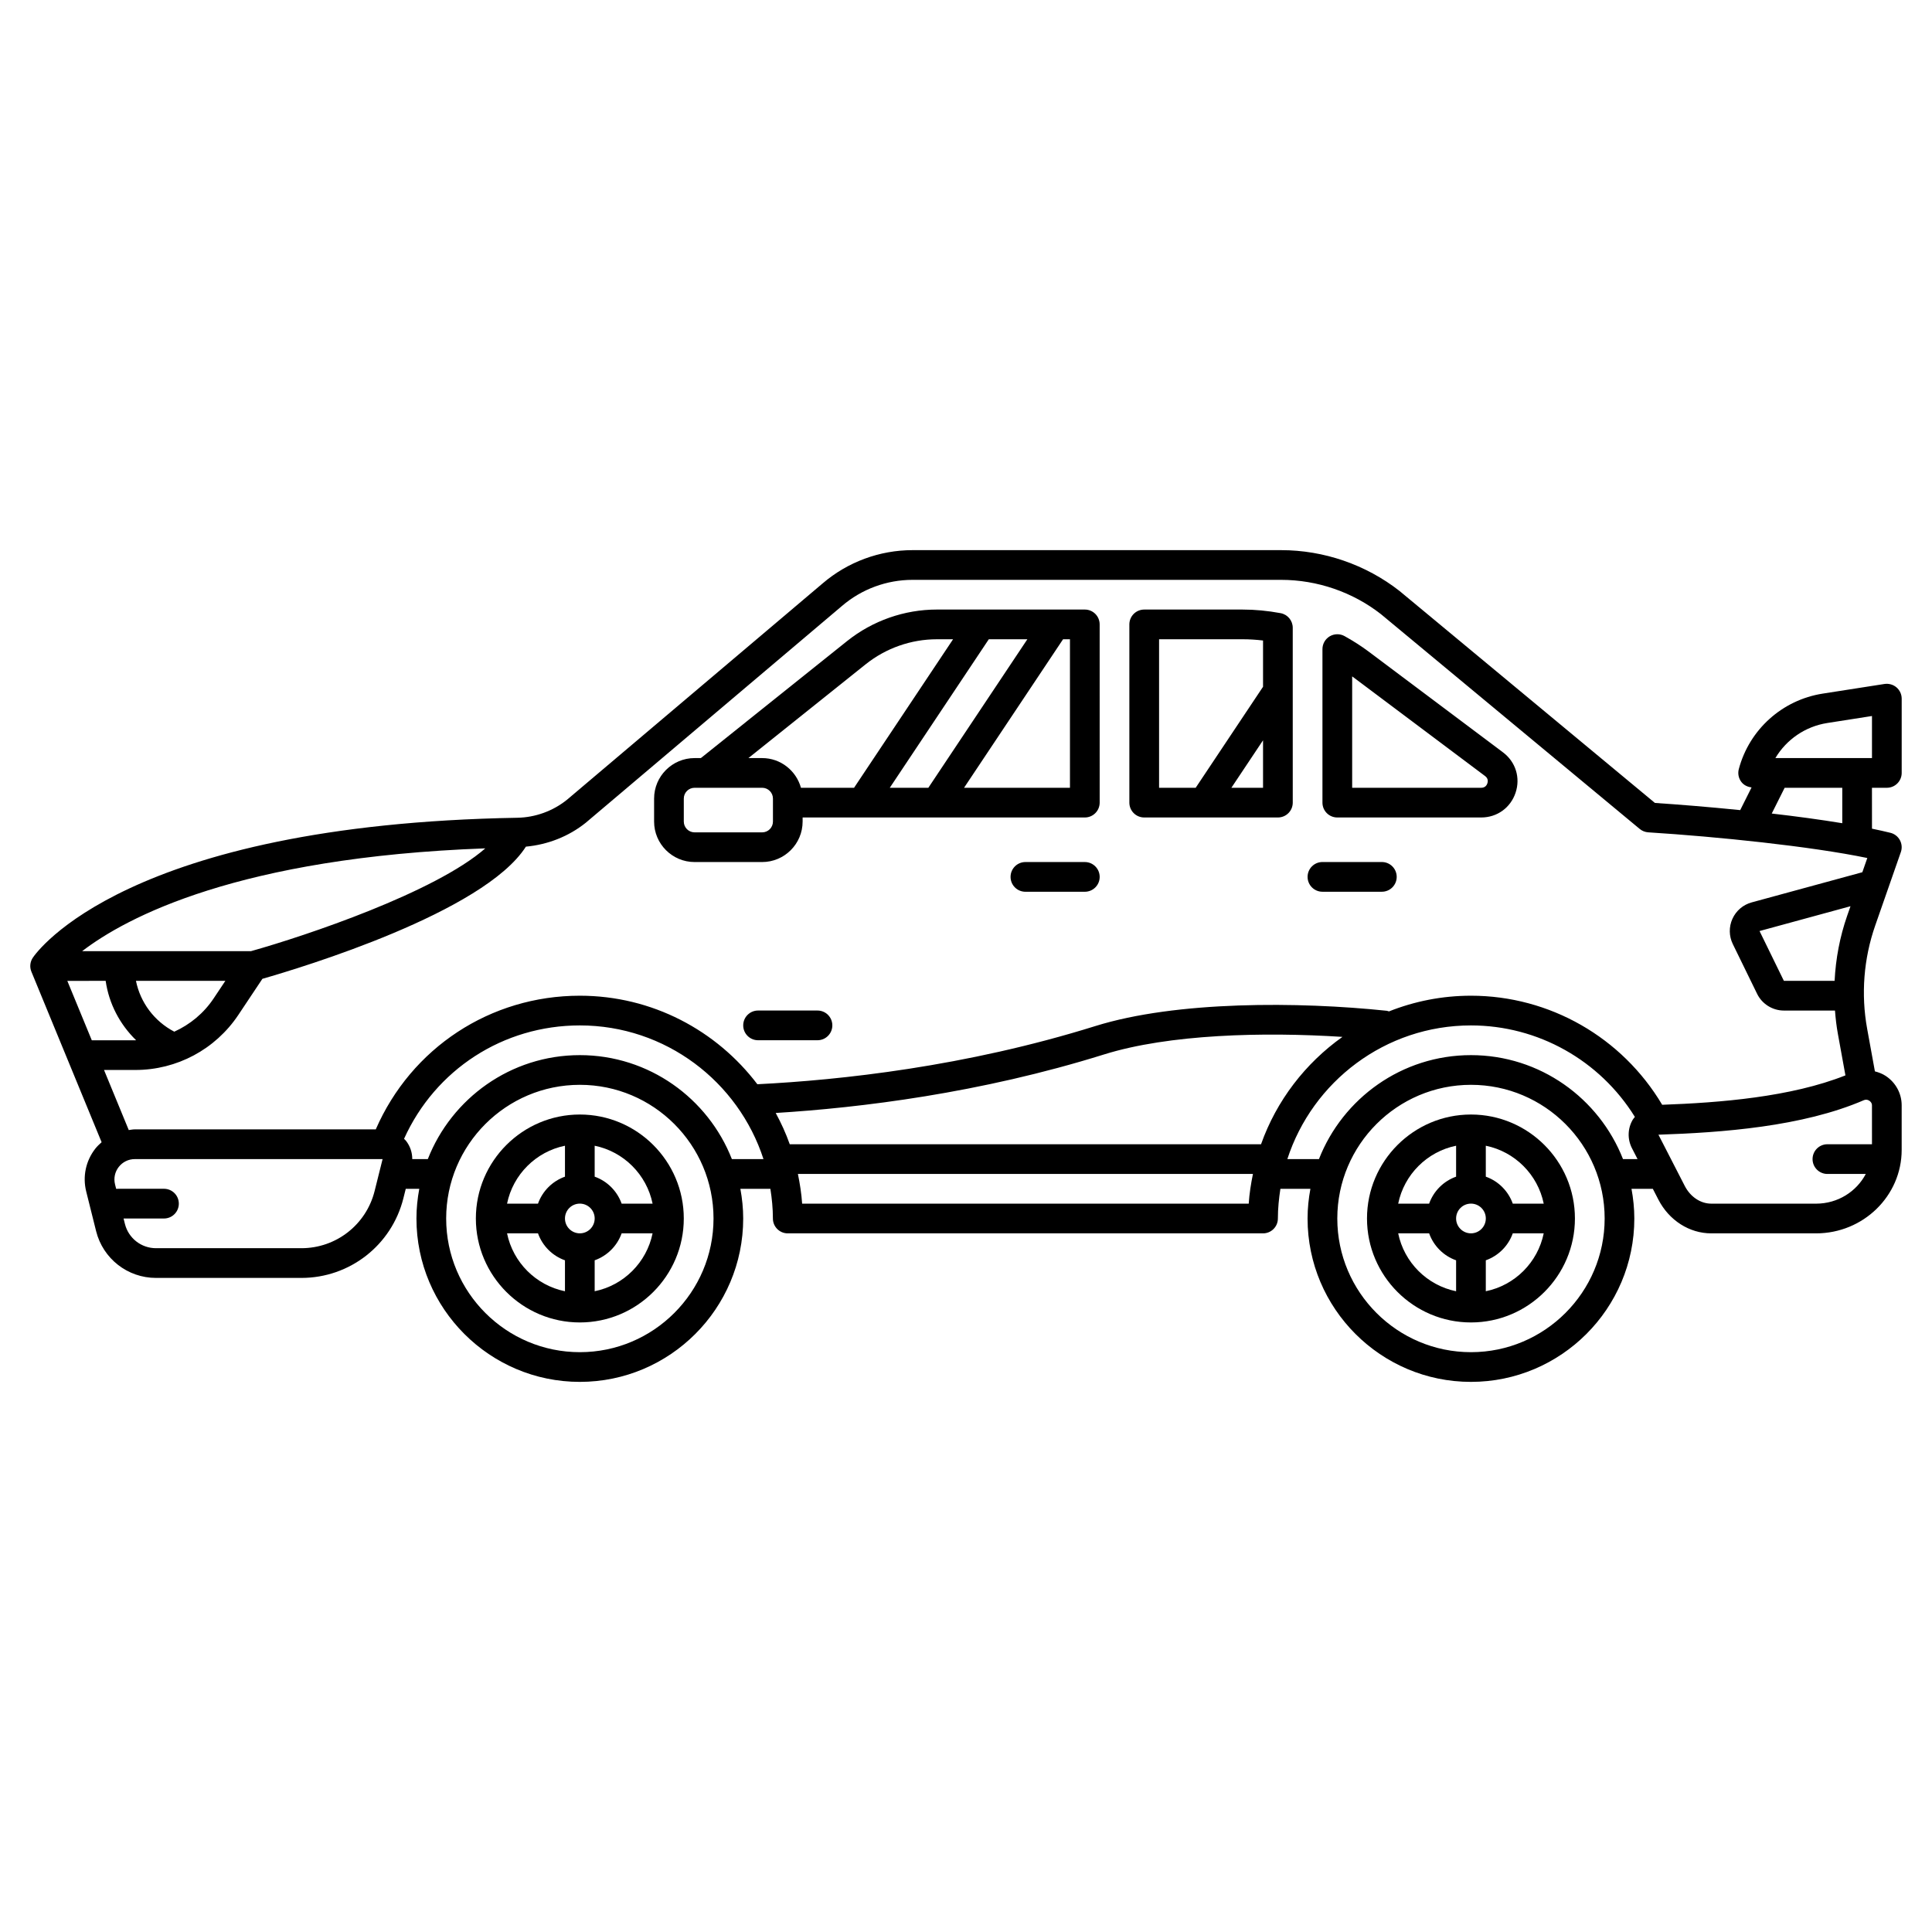
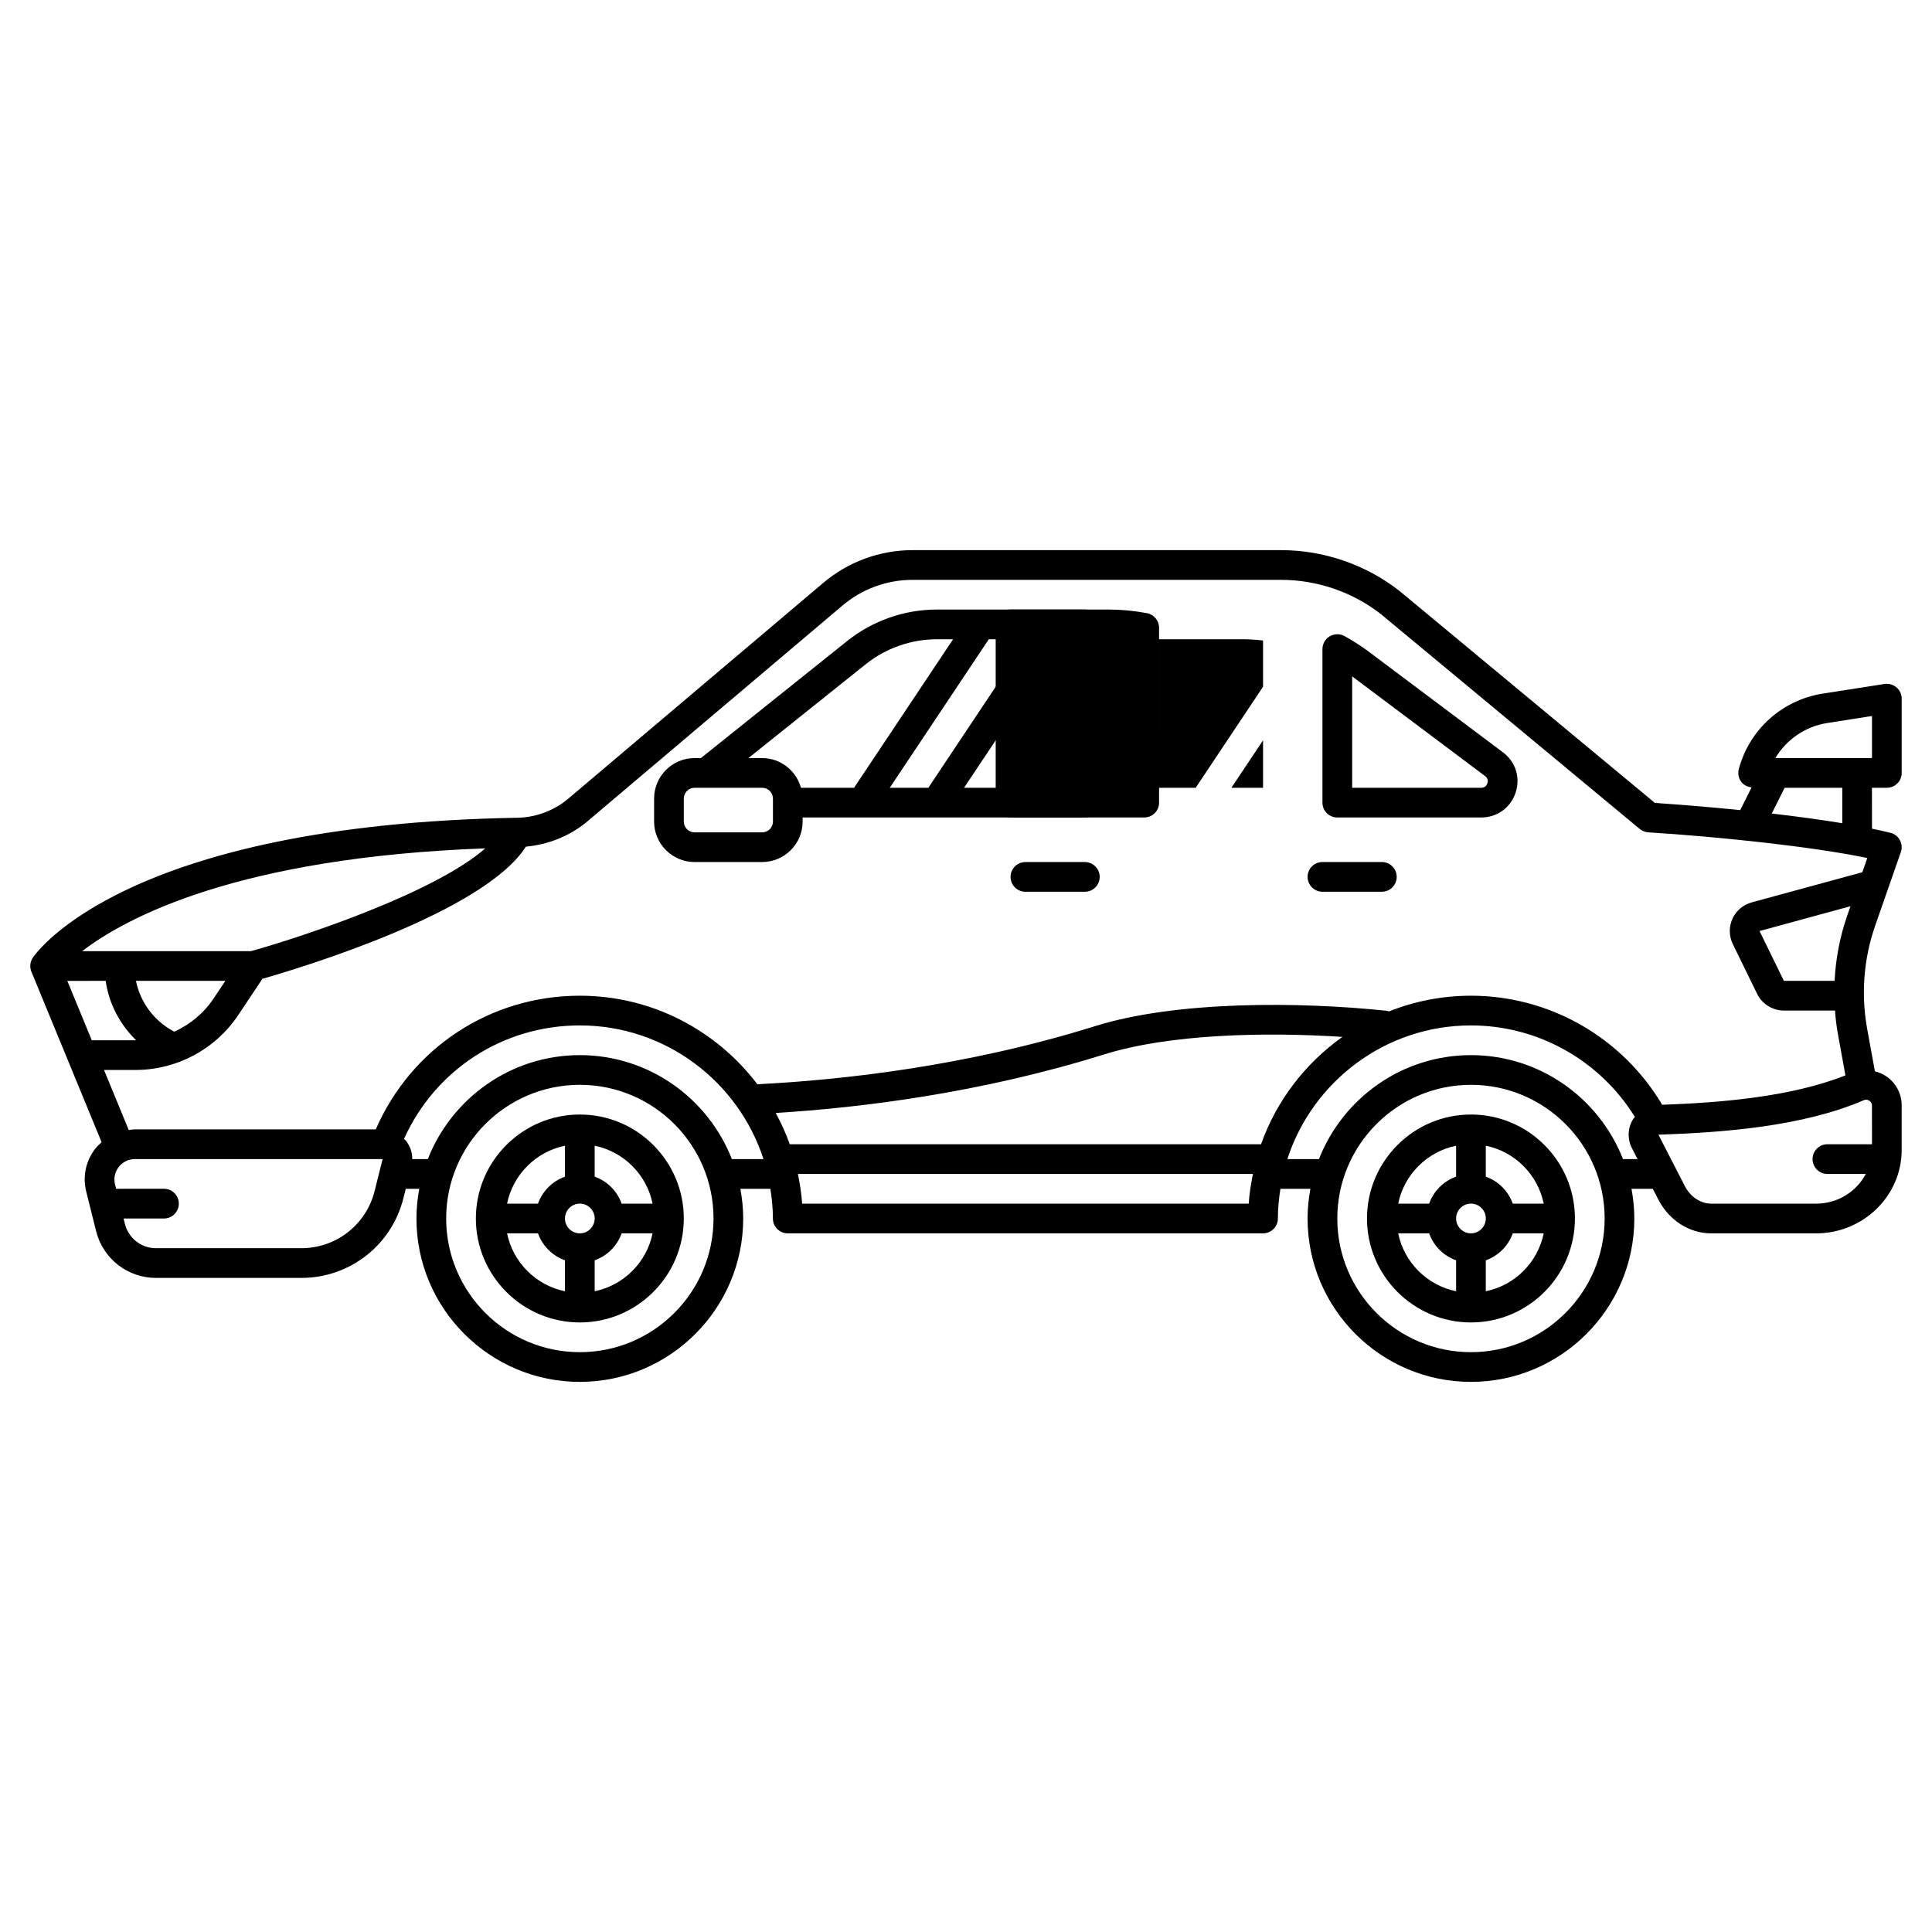
<svg xmlns="http://www.w3.org/2000/svg" fill="#000000" width="800px" height="800px" version="1.1" viewBox="144 144 512 512">
  <g>
-     <path d="m447.23 360.64h35.426c2.176 0 3.938-1.758 3.938-3.938l-0.004-46.344c0-1.898-1.359-3.527-3.223-3.867-3.422-0.637-6.809-0.953-10.062-0.953h-26.074c-2.176 0-3.938 1.758-3.938 3.938v47.23c0 2.176 1.762 3.934 3.938 3.934zm23.098-7.871 8.391-12.582v12.582zm-19.16-39.359h22.137c1.758 0 3.57 0.109 5.414 0.332v12.254l-17.852 26.773h-9.699z" />
+     <path d="m447.23 360.64c2.176 0 3.938-1.758 3.938-3.938l-0.004-46.344c0-1.898-1.359-3.527-3.223-3.867-3.422-0.637-6.809-0.953-10.062-0.953h-26.074c-2.176 0-3.938 1.758-3.938 3.938v47.23c0 2.176 1.762 3.934 3.938 3.934zm23.098-7.871 8.391-12.582v12.582zm-19.16-39.359h22.137c1.758 0 3.57 0.109 5.414 0.332v12.254l-17.852 26.773h-9.699z" />
    <path d="m498.4 360.64h38.141c4.199 0 7.773-2.574 9.102-6.559 1.332-3.988 0.016-8.188-3.344-10.707l-35.625-26.719c-1.883-1.41-3.961-2.746-6.356-4.082-1.211-0.672-2.699-0.656-3.91 0.047-1.203 0.711-1.945 2.004-1.945 3.398v40.688c0 2.176 1.762 3.934 3.938 3.934zm3.938-37.391 35.238 26.426c0.863 0.645 0.742 1.48 0.594 1.918-0.145 0.438-0.547 1.176-1.629 1.176h-34.203z" />
    <path d="m328.07 372.45h17.906c5.91 0 10.727-4.812 10.727-10.727v-1.082h74.785c2.176 0 3.938-1.758 3.938-3.938l-0.004-47.23c0-2.176-1.758-3.938-3.938-3.938h-39.207c-8.605 0-17.039 2.961-23.762 8.332l-38.781 31.031h-1.664c-5.914 0-10.727 4.812-10.727 10.73v6.098c0 5.91 4.812 10.723 10.727 10.723zm88.191-59.039-26.242 39.359h-10.219l26.242-39.359zm11.289 39.359h-28.07l26.242-39.359h1.828zm-54.113-32.746c5.328-4.262 12.02-6.613 18.84-6.613h4.297l-26.242 39.359h-14.07c-1.258-4.523-5.371-7.871-10.293-7.871h-3.633zm-48.223 35.605c0-1.574 1.277-2.859 2.859-2.859h17.906c1.574 0 2.859 1.277 2.859 2.859v6.098c0 1.574-1.277 2.859-2.859 2.859h-17.906c-1.582-0.008-2.859-1.285-2.859-2.863z" />
    <path d="m431.49 372.45h-15.742c-2.176 0-3.938 1.758-3.938 3.938 0 2.176 1.758 3.938 3.938 3.938h15.742c2.176 0 3.938-1.758 3.938-3.938-0.004-2.176-1.762-3.938-3.938-3.938z" />
    <path d="m494.46 380.32h15.742c2.176 0 3.938-1.758 3.938-3.938 0-2.176-1.758-3.938-3.938-3.938h-15.742c-2.176 0-3.938 1.758-3.938 3.938 0.004 2.176 1.762 3.938 3.938 3.938z" />
    <path d="m644.03 352.77c2.176 0 3.938-1.758 3.938-3.938v-19.68c0-1.148-0.504-2.238-1.379-2.992-0.879-0.746-2.031-1.062-3.168-0.902l-16.395 2.559c-10.715 1.676-19.438 9.523-22.223 19.996-0.316 1.184-0.066 2.445 0.68 3.414 0.656 0.855 1.645 1.324 2.703 1.441l-3.012 6.019c-8.516-0.859-16.535-1.5-22.598-1.898l-67.699-56.188c-8.906-6.965-20.047-10.809-31.363-10.809h-97.672c-8.738 0-17.199 3.133-23.812 8.797l-67.781 57.359c-3.727 2.996-8.402 4.684-13.16 4.766-103.69 1.809-127.44 35.664-128.4 37.102-0.727 1.09-0.867 2.473-0.367 3.684l18.609 45.199c-0.586 0.527-1.168 1.062-1.664 1.695-2.535 3.242-3.414 7.394-2.414 11.387l2.621 10.492c1.824 7.293 8.352 12.387 15.863 12.387h38.539c12.809 0 23.922-8.68 27.027-21.105l0.629-2.512h3.582c-0.473 2.559-0.75 5.18-0.75 7.871 0 23.871 19.426 43.297 43.297 43.297 23.871 0 43.297-19.426 43.297-43.297 0-2.691-0.281-5.312-0.75-7.871h7.953c0.402 2.574 0.668 5.188 0.668 7.871 0 2.176 1.758 3.938 3.938 3.938h125.95c2.176 0 3.938-1.758 3.938-3.938 0-2.684 0.273-5.297 0.668-7.871h7.953c-0.477 2.559-0.754 5.18-0.754 7.871 0 23.871 19.426 43.297 43.297 43.297 23.871 0 43.297-19.426 43.297-43.297 0-2.691-0.281-5.312-0.75-7.871h5.652l1.469 2.852c2.848 5.527 8.223 8.957 14.023 8.957h27.773c12.508 0 22.684-9.926 22.684-22.129v-11.809c0-3.137-1.59-6.055-4.25-7.797-0.887-0.582-1.855-0.941-2.844-1.195l-2.055-11.293c-1.66-9.129-0.922-18.59 2.137-27.355l6.793-19.461c0.367-1.043 0.273-2.191-0.25-3.164-0.527-0.977-1.438-1.684-2.512-1.949-1.512-0.379-3.168-0.738-4.887-1.094l-0.008-10.836zm-15.789-17.164 11.852-1.855v11.148h-25.602c2.926-4.914 7.93-8.383 13.75-9.293zm-328.99 26.418 67.879-57.438c5.211-4.465 11.855-6.918 18.711-6.918h97.668c9.566 0 18.98 3.246 26.43 9.074l68.598 56.934c0.641 0.531 1.434 0.848 2.266 0.902 18.246 1.145 43.066 3.699 58.051 6.805l-1.316 3.769-29.32 7.992c-2.273 0.617-4.137 2.207-5.106 4.352-0.969 2.144-0.93 4.59 0.102 6.699l6.449 13.203c1.316 2.68 4.09 4.41 7.074 4.41h13.551c0.16 2.082 0.398 4.16 0.777 6.223l1.992 10.957c-14.477 5.75-33.266 7.242-48.562 7.793-10.621-17.871-29.84-28.906-50.672-28.906-7.676 0-15.008 1.488-21.742 4.164-0.184-0.047-0.344-0.148-0.539-0.168-23.297-2.445-55.836-2.652-77.293 4.055-34.352 10.734-67.527 14.309-89.543 15.41-10.789-14.23-27.848-23.461-47.043-23.461-23.727 0-44.676 13.84-54.082 35.426l-63.855-0.004c-0.547 0-1.07 0.117-1.605 0.18l-6.555-15.922h8.316c10.988 0 21.191-5.461 27.289-14.602l6.367-9.555c10.41-2.981 58.688-17.57 69.832-35.027 5.738-0.531 11.301-2.668 15.883-6.348zm334.27 24.656c-1.945 5.574-3.039 11.395-3.332 17.258h-13.441l-6.453-13.203 24.105-6.574zm-155.33 60.555h-124.9c-1.02-2.879-2.281-5.633-3.719-8.285 22.367-1.379 54.145-5.238 87.016-15.512 17.188-5.367 42.234-6.008 63.176-4.652-9.836 6.988-17.469 16.875-21.574 28.449zm-267.67-51.168h-44.75c11.707-8.973 41.422-24.852 106.84-27.242-13.359 11.684-47.527 23.152-62.086 27.242zm-20.332 21.34c-5.293-2.758-8.988-7.707-10.16-13.469h23.691l-3.098 4.648c-2.621 3.934-6.266 6.93-10.434 8.82zm-18.188-13.469c0.871 6.059 3.762 11.539 8.062 15.73-0.062 0.004-0.121 0.016-0.18 0.016h-11.559l-6.484-15.742zm71.273 55.707c-2.231 8.914-10.207 15.141-19.395 15.141h-38.539c-3.898 0-7.281-2.641-8.23-6.418l-0.363-1.453h10.707c2.176 0 3.938-1.758 3.938-3.938 0-2.176-1.758-3.938-3.938-3.938l-12.672 0.004-0.293-1.164c-0.406-1.625-0.047-3.312 0.984-4.633 1.031-1.32 2.578-2.074 4.254-2.074h65.664zm54.391 42.695c-19.535 0-35.426-15.891-35.426-35.426s15.891-35.426 35.426-35.426c19.535 0 35.426 15.891 35.426 35.426-0.004 19.535-15.895 35.426-35.426 35.426zm40.289-51.168c-6.316-16.102-21.977-27.551-40.289-27.551s-33.973 11.449-40.289 27.551h-4.121c0.004-1.738-0.559-3.441-1.66-4.844-0.152-0.195-0.352-0.352-0.52-0.527 8.281-18.34 26.262-30.055 46.59-30.055 22.719 0 42.004 14.895 48.664 35.426zm18.621 11.809c-0.176-2.684-0.598-5.297-1.121-7.871h120.59c-0.527 2.574-0.945 5.188-1.121 7.871zm177.25 39.359c-19.535 0-35.426-15.891-35.426-35.426s15.891-35.426 35.426-35.426c19.535 0 35.426 15.891 35.426 35.426-0.004 19.535-15.895 35.426-35.426 35.426zm40.289-51.168c-6.316-16.102-21.977-27.551-40.289-27.551s-33.973 11.449-40.289 27.551h-8.375c6.66-20.531 25.945-35.426 48.664-35.426 17.742 0 34.133 9.234 43.438 24.25-0.188 0.246-0.41 0.469-0.57 0.738-1.371 2.336-1.441 5.164-0.199 7.57l1.473 2.867zm51.172 11.809h-27.773c-2.848 0-5.539-1.797-7.031-4.691l-6.977-13.582c16.809-0.562 38.176-2.113 54.445-9.152 0.207-0.086 0.406-0.121 0.582-0.121 0.379 0 0.68 0.152 0.859 0.27 0.211 0.137 0.699 0.535 0.699 1.219l0.004 10.312h-11.809c-2.176 0-3.938 1.758-3.938 3.938 0 2.176 1.758 3.938 3.938 3.938h10.168c-2.441 4.644-7.394 7.871-13.168 7.871zm6.938-100.82c-5.856-0.965-12.273-1.828-18.691-2.566l3.414-6.82h15.277z" />
    <path d="m297.66 439.36c-15.188 0-27.551 12.363-27.551 27.551s12.363 27.551 27.551 27.551 27.551-12.363 27.551-27.551-12.363-27.551-27.551-27.551zm19.281 23.617h-8.199c-1.188-3.332-3.812-5.961-7.148-7.148v-8.199c7.699 1.57 13.777 7.648 15.348 15.348zm-19.281 7.871c-2.172 0-3.938-1.762-3.938-3.938 0-2.172 1.762-3.938 3.938-3.938 2.172 0 3.938 1.762 3.938 3.938-0.004 2.172-1.766 3.938-3.938 3.938zm-3.938-23.219v8.199c-3.332 1.188-5.961 3.812-7.148 7.148h-8.199c1.57-7.699 7.648-13.777 15.348-15.348zm-15.348 23.219h8.199c1.188 3.332 3.812 5.961 7.148 7.148v8.199c-7.699-1.574-13.777-7.648-15.348-15.348zm23.219 15.344v-8.199c3.332-1.188 5.961-3.812 7.148-7.148h8.199c-1.57 7.703-7.648 13.777-15.348 15.348z" />
    <path d="m533.82 439.36c-15.188 0-27.551 12.363-27.551 27.551s12.363 27.551 27.551 27.551 27.551-12.363 27.551-27.551-12.363-27.551-27.551-27.551zm19.281 23.617h-8.199c-1.188-3.332-3.812-5.961-7.148-7.148v-8.199c7.699 1.57 13.777 7.648 15.348 15.348zm-19.281 7.871c-2.172 0-3.938-1.762-3.938-3.938 0-2.172 1.762-3.938 3.938-3.938 2.172 0 3.938 1.762 3.938 3.938-0.004 2.172-1.766 3.938-3.938 3.938zm-3.938-23.219v8.199c-3.332 1.188-5.961 3.812-7.148 7.148h-8.199c1.57-7.699 7.648-13.777 15.348-15.348zm-15.348 23.219h8.199c1.188 3.332 3.812 5.961 7.148 7.148v8.199c-7.699-1.574-13.777-7.648-15.348-15.348zm23.219 15.344v-8.199c3.332-1.188 5.961-3.812 7.148-7.148h8.199c-1.57 7.703-7.648 13.777-15.348 15.348z" />
-     <path d="m360.64 411.8h-15.742c-2.176 0-3.938 1.758-3.938 3.938 0 2.176 1.758 3.938 3.938 3.938h15.742c2.176 0 3.938-1.758 3.938-3.938 0-2.176-1.758-3.938-3.938-3.938z" />
  </g>
</svg>